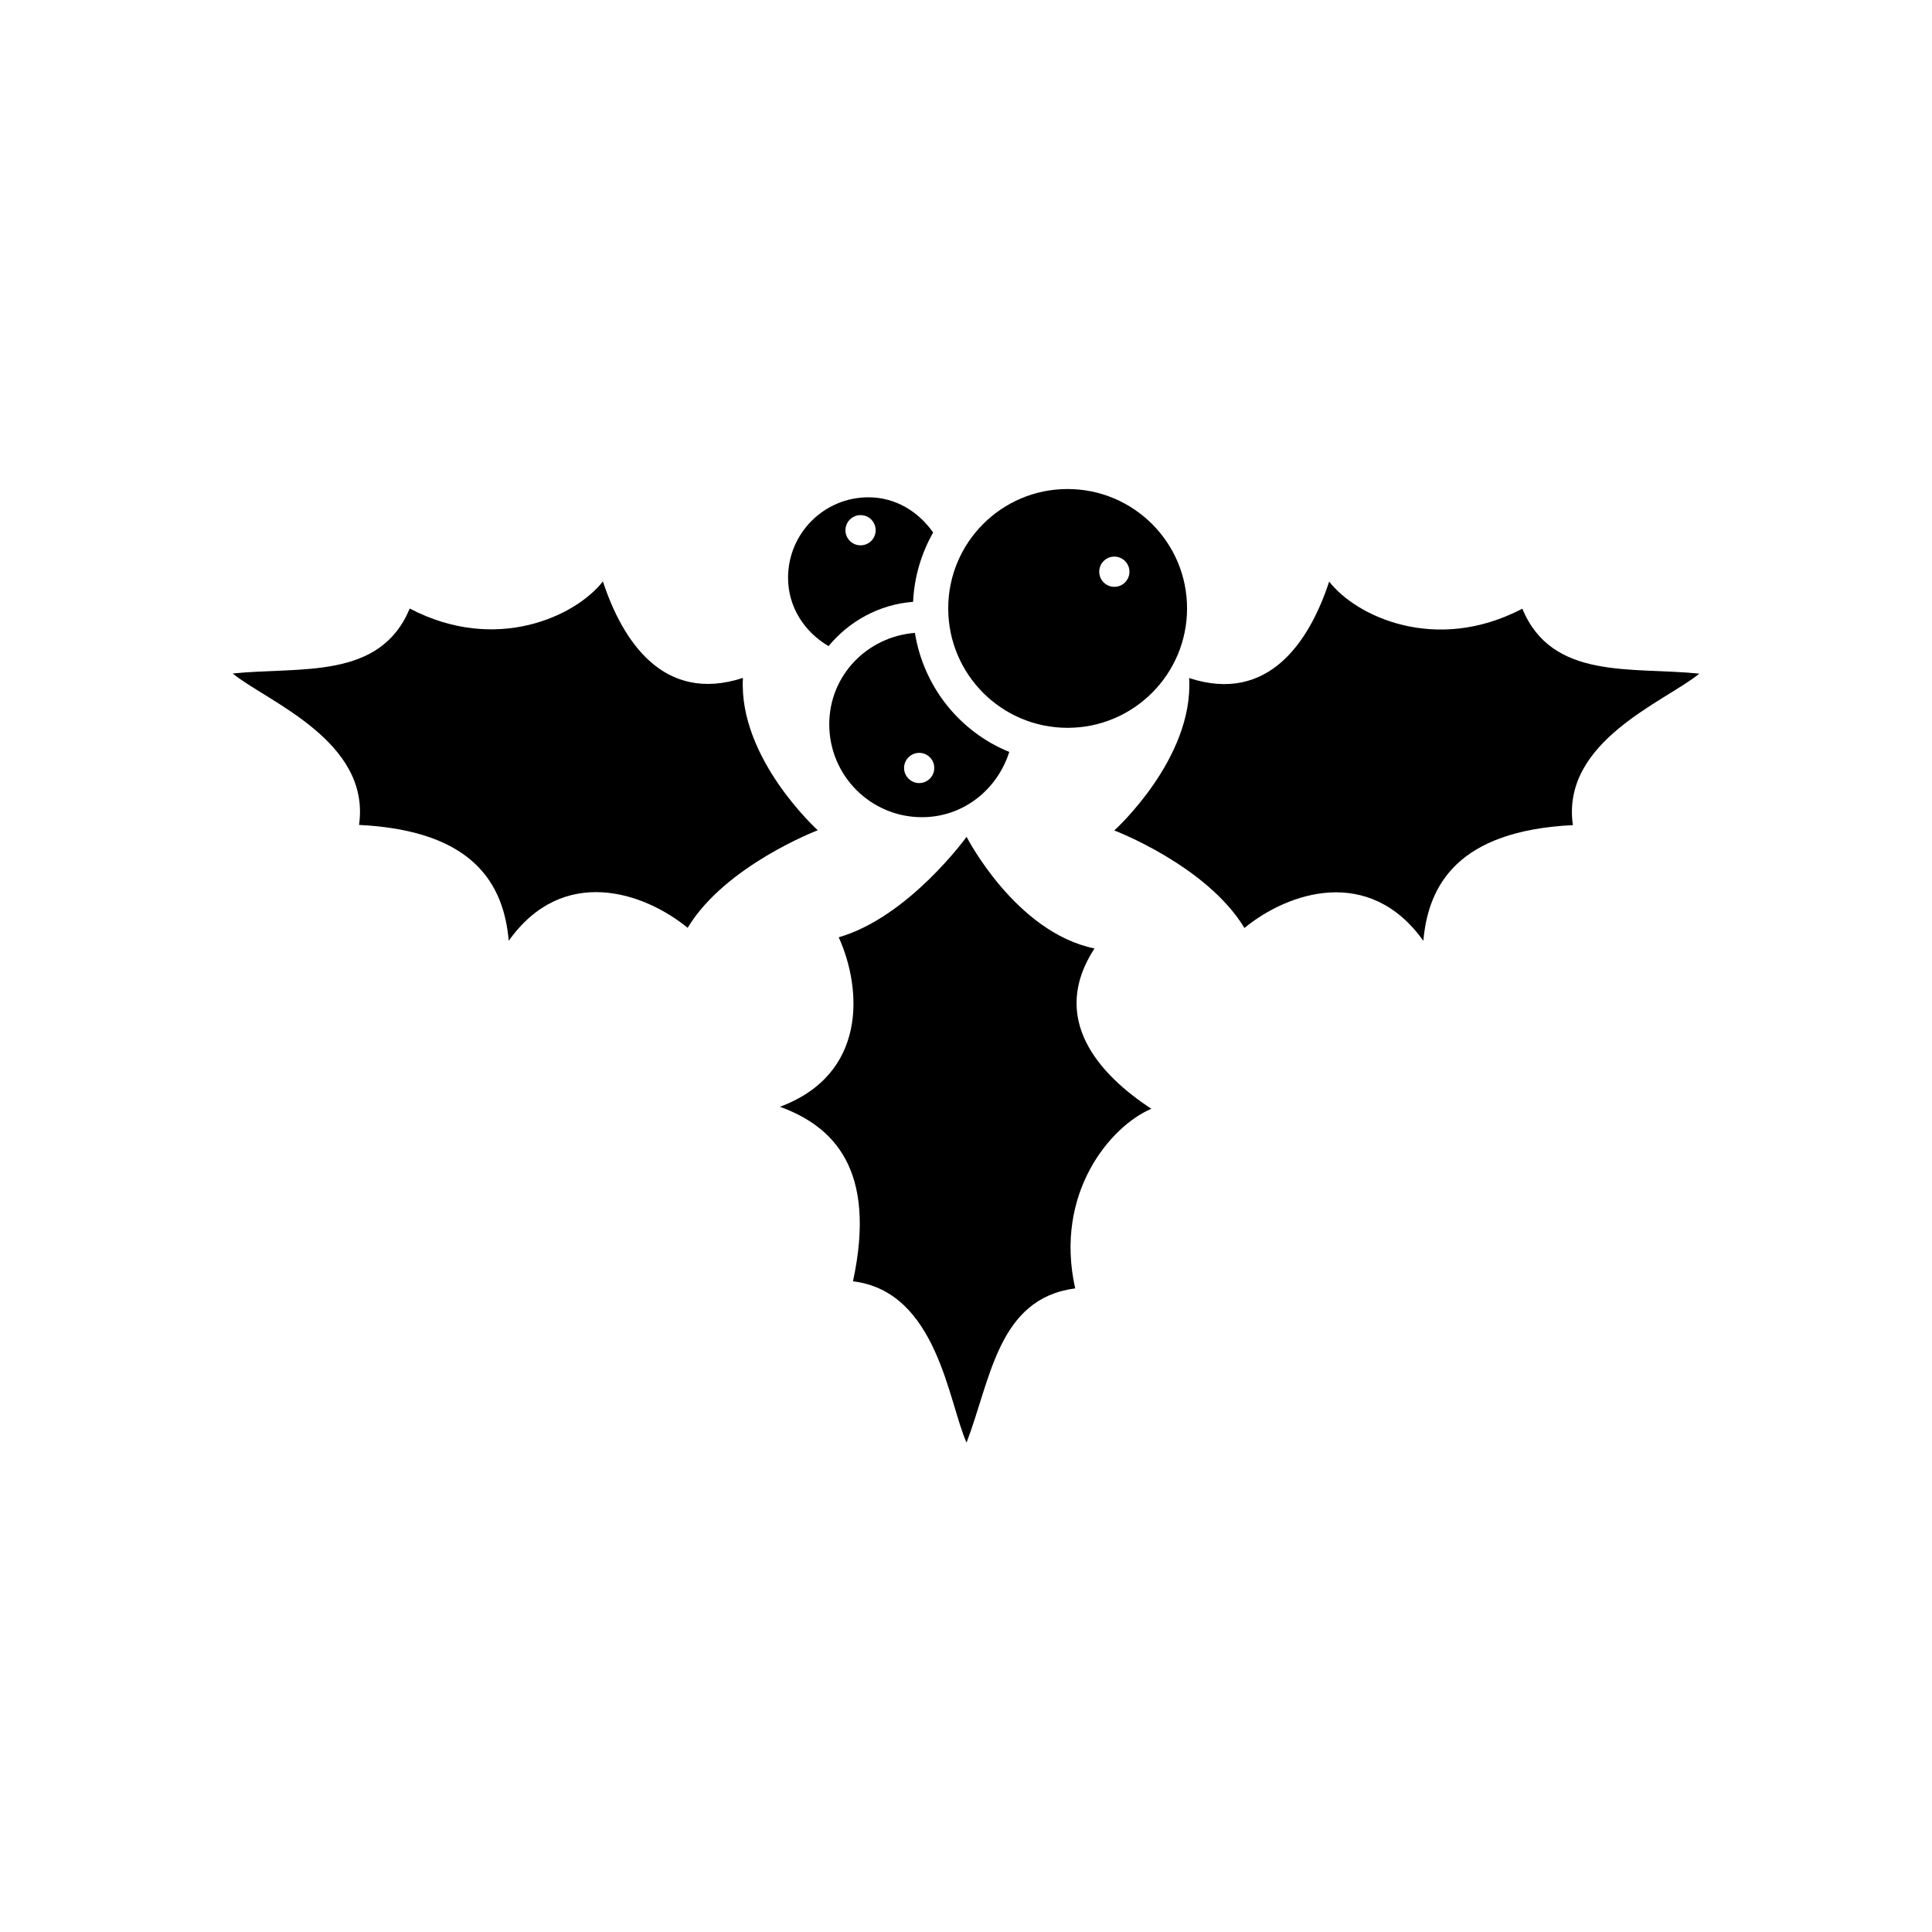
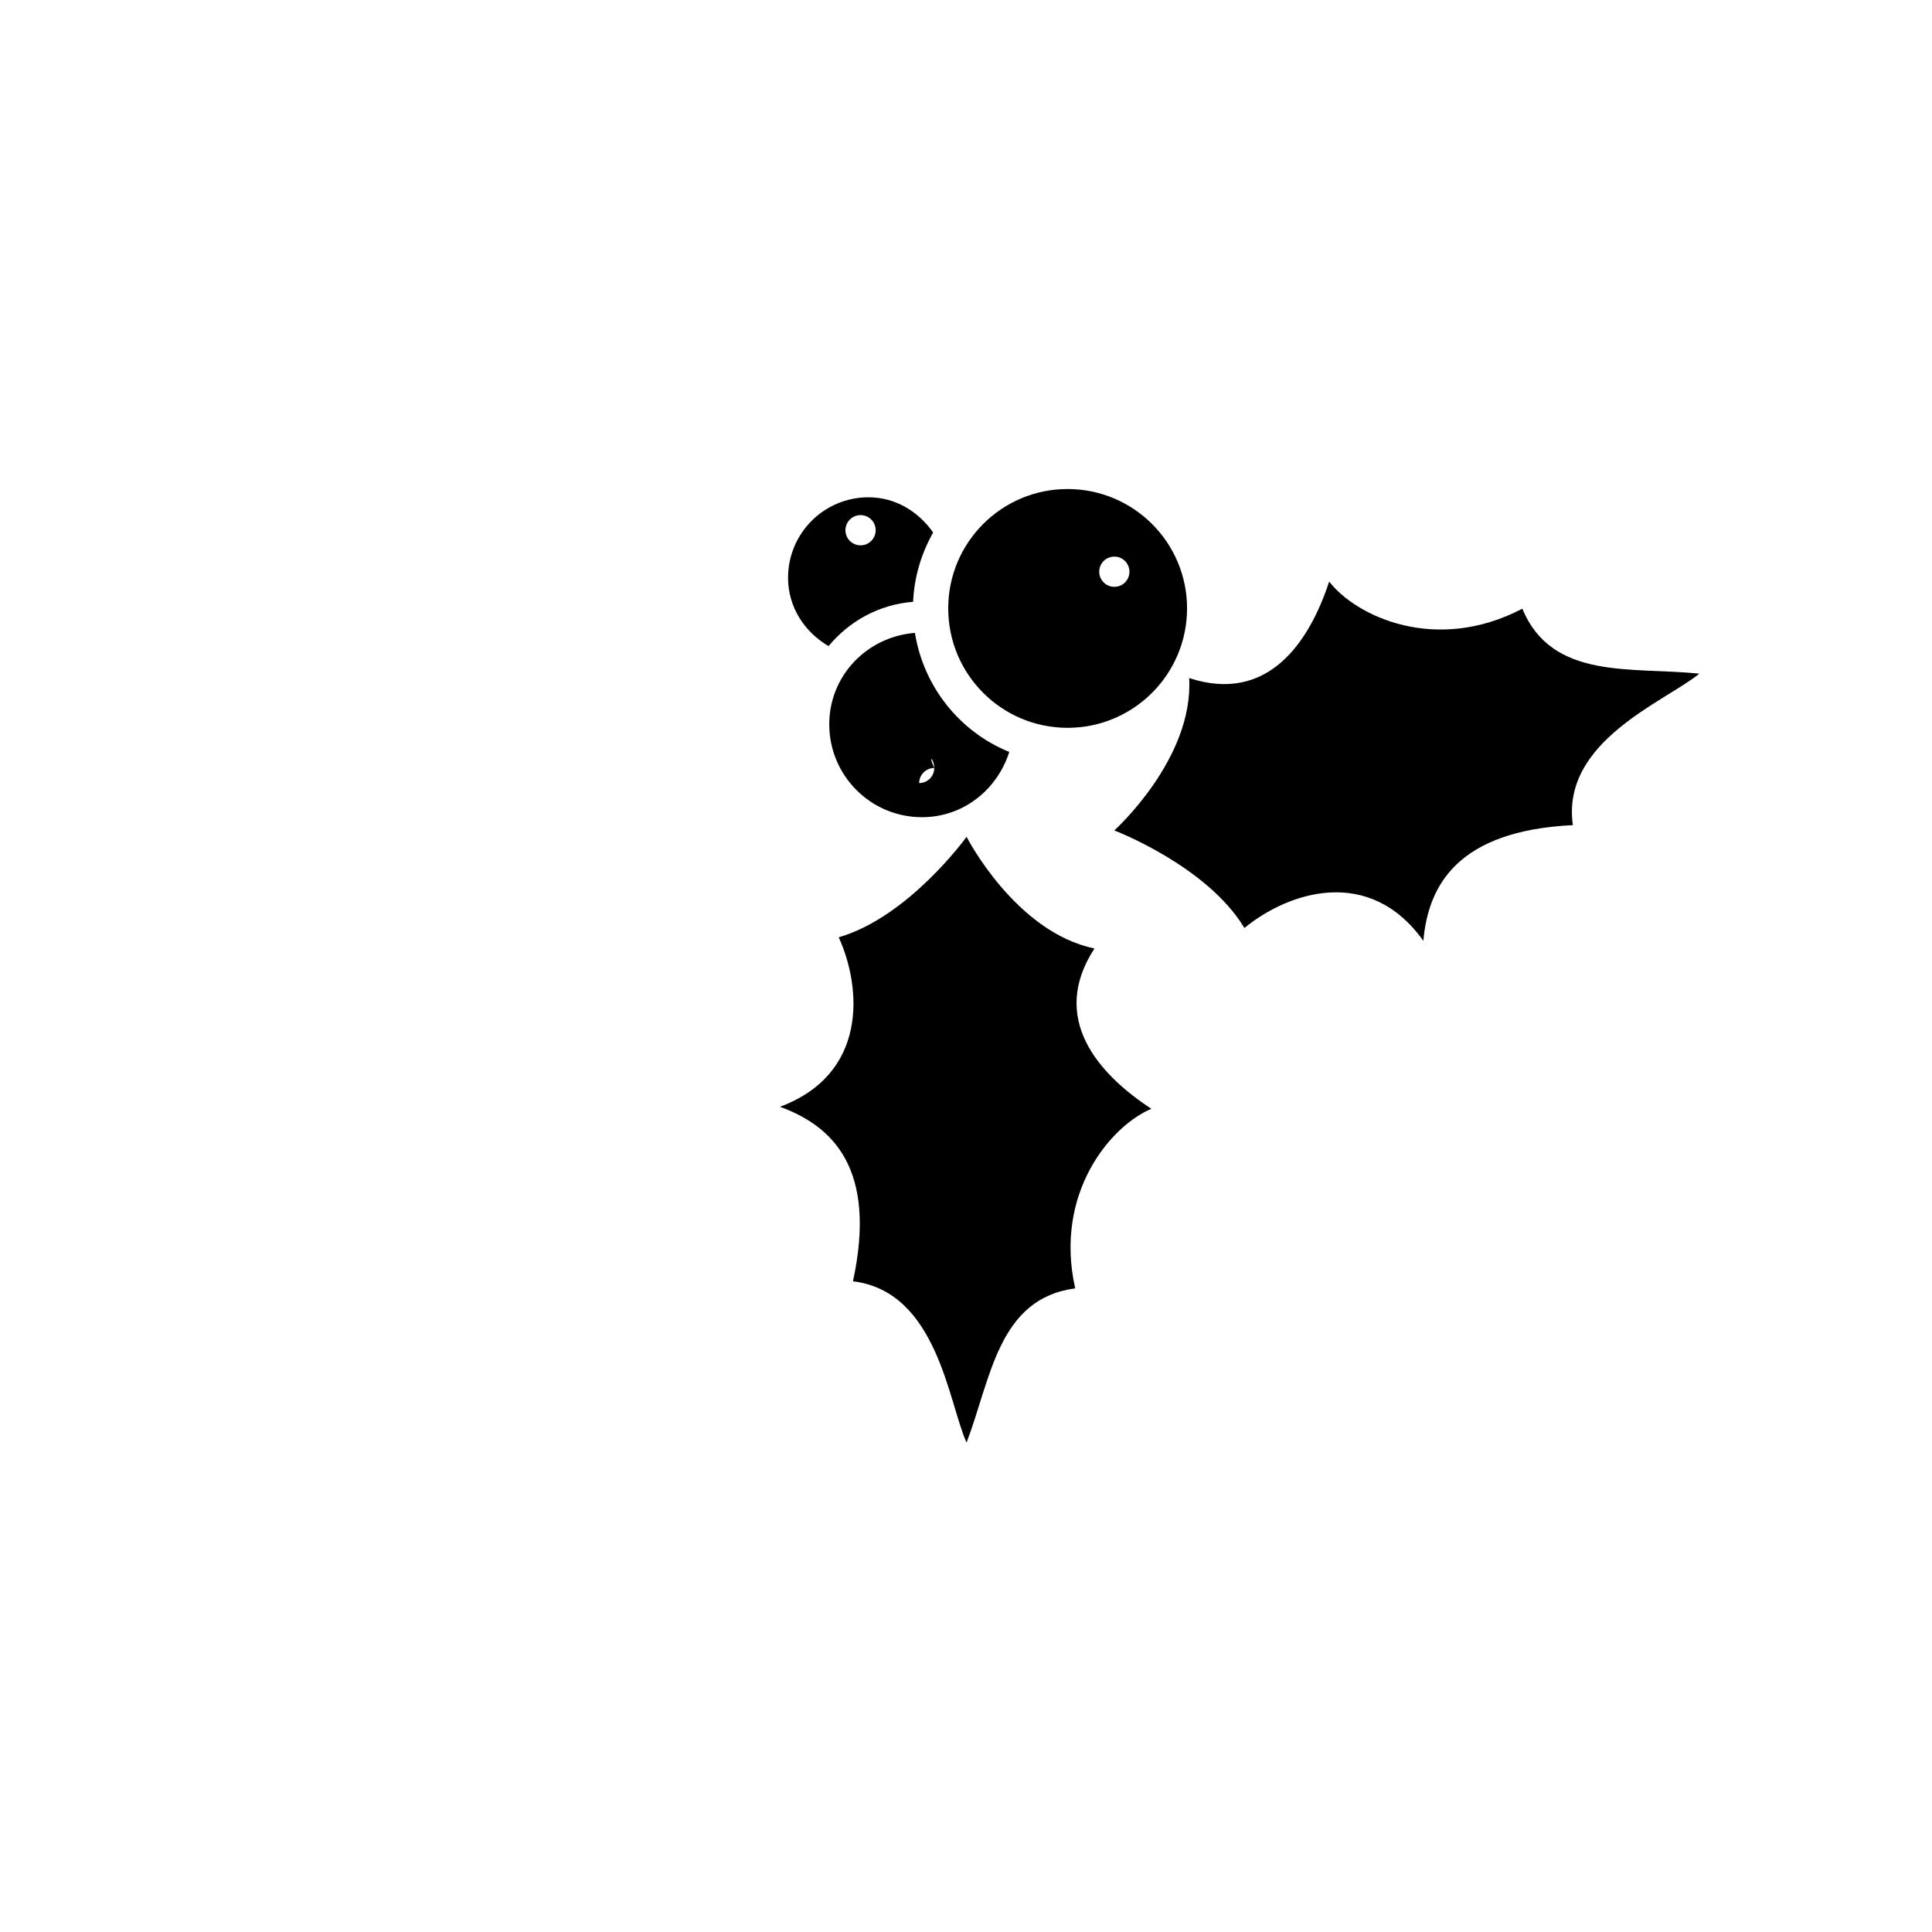
<svg xmlns="http://www.w3.org/2000/svg" version="1.1" id="Layer_1" x="0px" y="0px" width="50px" height="50px" viewBox="0 0 50 50" enable-background="new 0 0 50 50" xml:space="preserve">
  <g>
    <path d="M28.325,24.546c-2.048-0.421-3.31-2.889-3.31-2.889s-1.495,2.075-3.309,2.6c0.607,1.339,0.739,3.545-1.521,4.386   c1.367,0.499,2.519,1.602,1.89,4.517c2.18,0.262,2.468,3.125,2.939,4.175c0.633-1.654,0.815-3.729,2.812-3.992   c-0.553-2.468,0.917-4.201,1.971-4.648C28.431,27.802,27.144,26.358,28.325,24.546z" />
-     <path d="M19.227,17.544c-2.052,0.671-3.114-0.946-3.624-2.497c-0.705,0.901-2.761,1.872-4.999,0.702   c-0.773,1.857-2.825,1.5-4.583,1.681c0.892,0.727,3.58,1.746,3.271,3.919c2.981,0.146,3.746,1.546,3.874,2.998   c1.397-1.966,3.491-1.268,4.63-0.335c0.973-1.615,3.368-2.525,3.368-2.525S19.107,19.629,19.227,17.544z" />
    <path d="M39.398,15.753c-2.238,1.171-4.299,0.201-4.999-0.702c-0.51,1.552-1.572,3.169-3.624,2.497   c0.123,2.088-1.937,3.944-1.937,3.944s2.392,0.909,3.368,2.524c1.135-0.932,3.232-1.628,4.63,0.333   c0.128-1.447,0.896-2.848,3.87-2.995c-0.311-2.171,2.383-3.193,3.274-3.92C42.224,17.253,40.167,17.613,39.398,15.753z" />
-     <path d="M21.461,18.745c0,1.328,1.074,2.404,2.399,2.404c1.075,0,1.95-0.717,2.26-1.689c-1.278-0.519-2.217-1.681-2.442-3.081   C22.441,16.477,21.461,17.482,21.461,18.745z M24.179,19.875c0,0.215-0.174,0.391-0.391,0.391c-0.212,0-0.391-0.175-0.391-0.391   c0-0.216,0.179-0.391,0.391-0.391C24.005,19.484,24.179,19.659,24.179,19.875z" />
+     <path d="M21.461,18.745c0,1.328,1.074,2.404,2.399,2.404c1.075,0,1.95-0.717,2.26-1.689c-1.278-0.519-2.217-1.681-2.442-3.081   C22.441,16.477,21.461,17.482,21.461,18.745z M24.179,19.875c0,0.215-0.174,0.391-0.391,0.391c0-0.216,0.179-0.391,0.391-0.391C24.005,19.484,24.179,19.659,24.179,19.875z" />
    <path d="M27.628,18.836c1.708,0,3.093-1.385,3.093-3.091c0-1.706-1.385-3.089-3.093-3.089c-1.707,0-3.088,1.384-3.088,3.089   C24.54,17.451,25.921,18.836,27.628,18.836z M28.839,14.405c0.217,0,0.391,0.175,0.391,0.391c0,0.216-0.174,0.391-0.391,0.391   s-0.391-0.175-0.391-0.391C28.448,14.58,28.622,14.405,28.839,14.405z" />
    <path d="M21.443,16.721c0.535-0.645,1.305-1.077,2.188-1.146c0.03-0.653,0.217-1.26,0.519-1.794   c-0.378-0.537-0.969-0.911-1.674-0.911c-1.151,0-2.081,0.933-2.081,2.083C20.395,15.718,20.827,16.361,21.443,16.721z    M22.271,13.331c0.217,0,0.391,0.175,0.391,0.391c0,0.216-0.174,0.391-0.391,0.391s-0.391-0.175-0.391-0.391   C21.881,13.506,22.055,13.331,22.271,13.331z" />
  </g>
</svg>